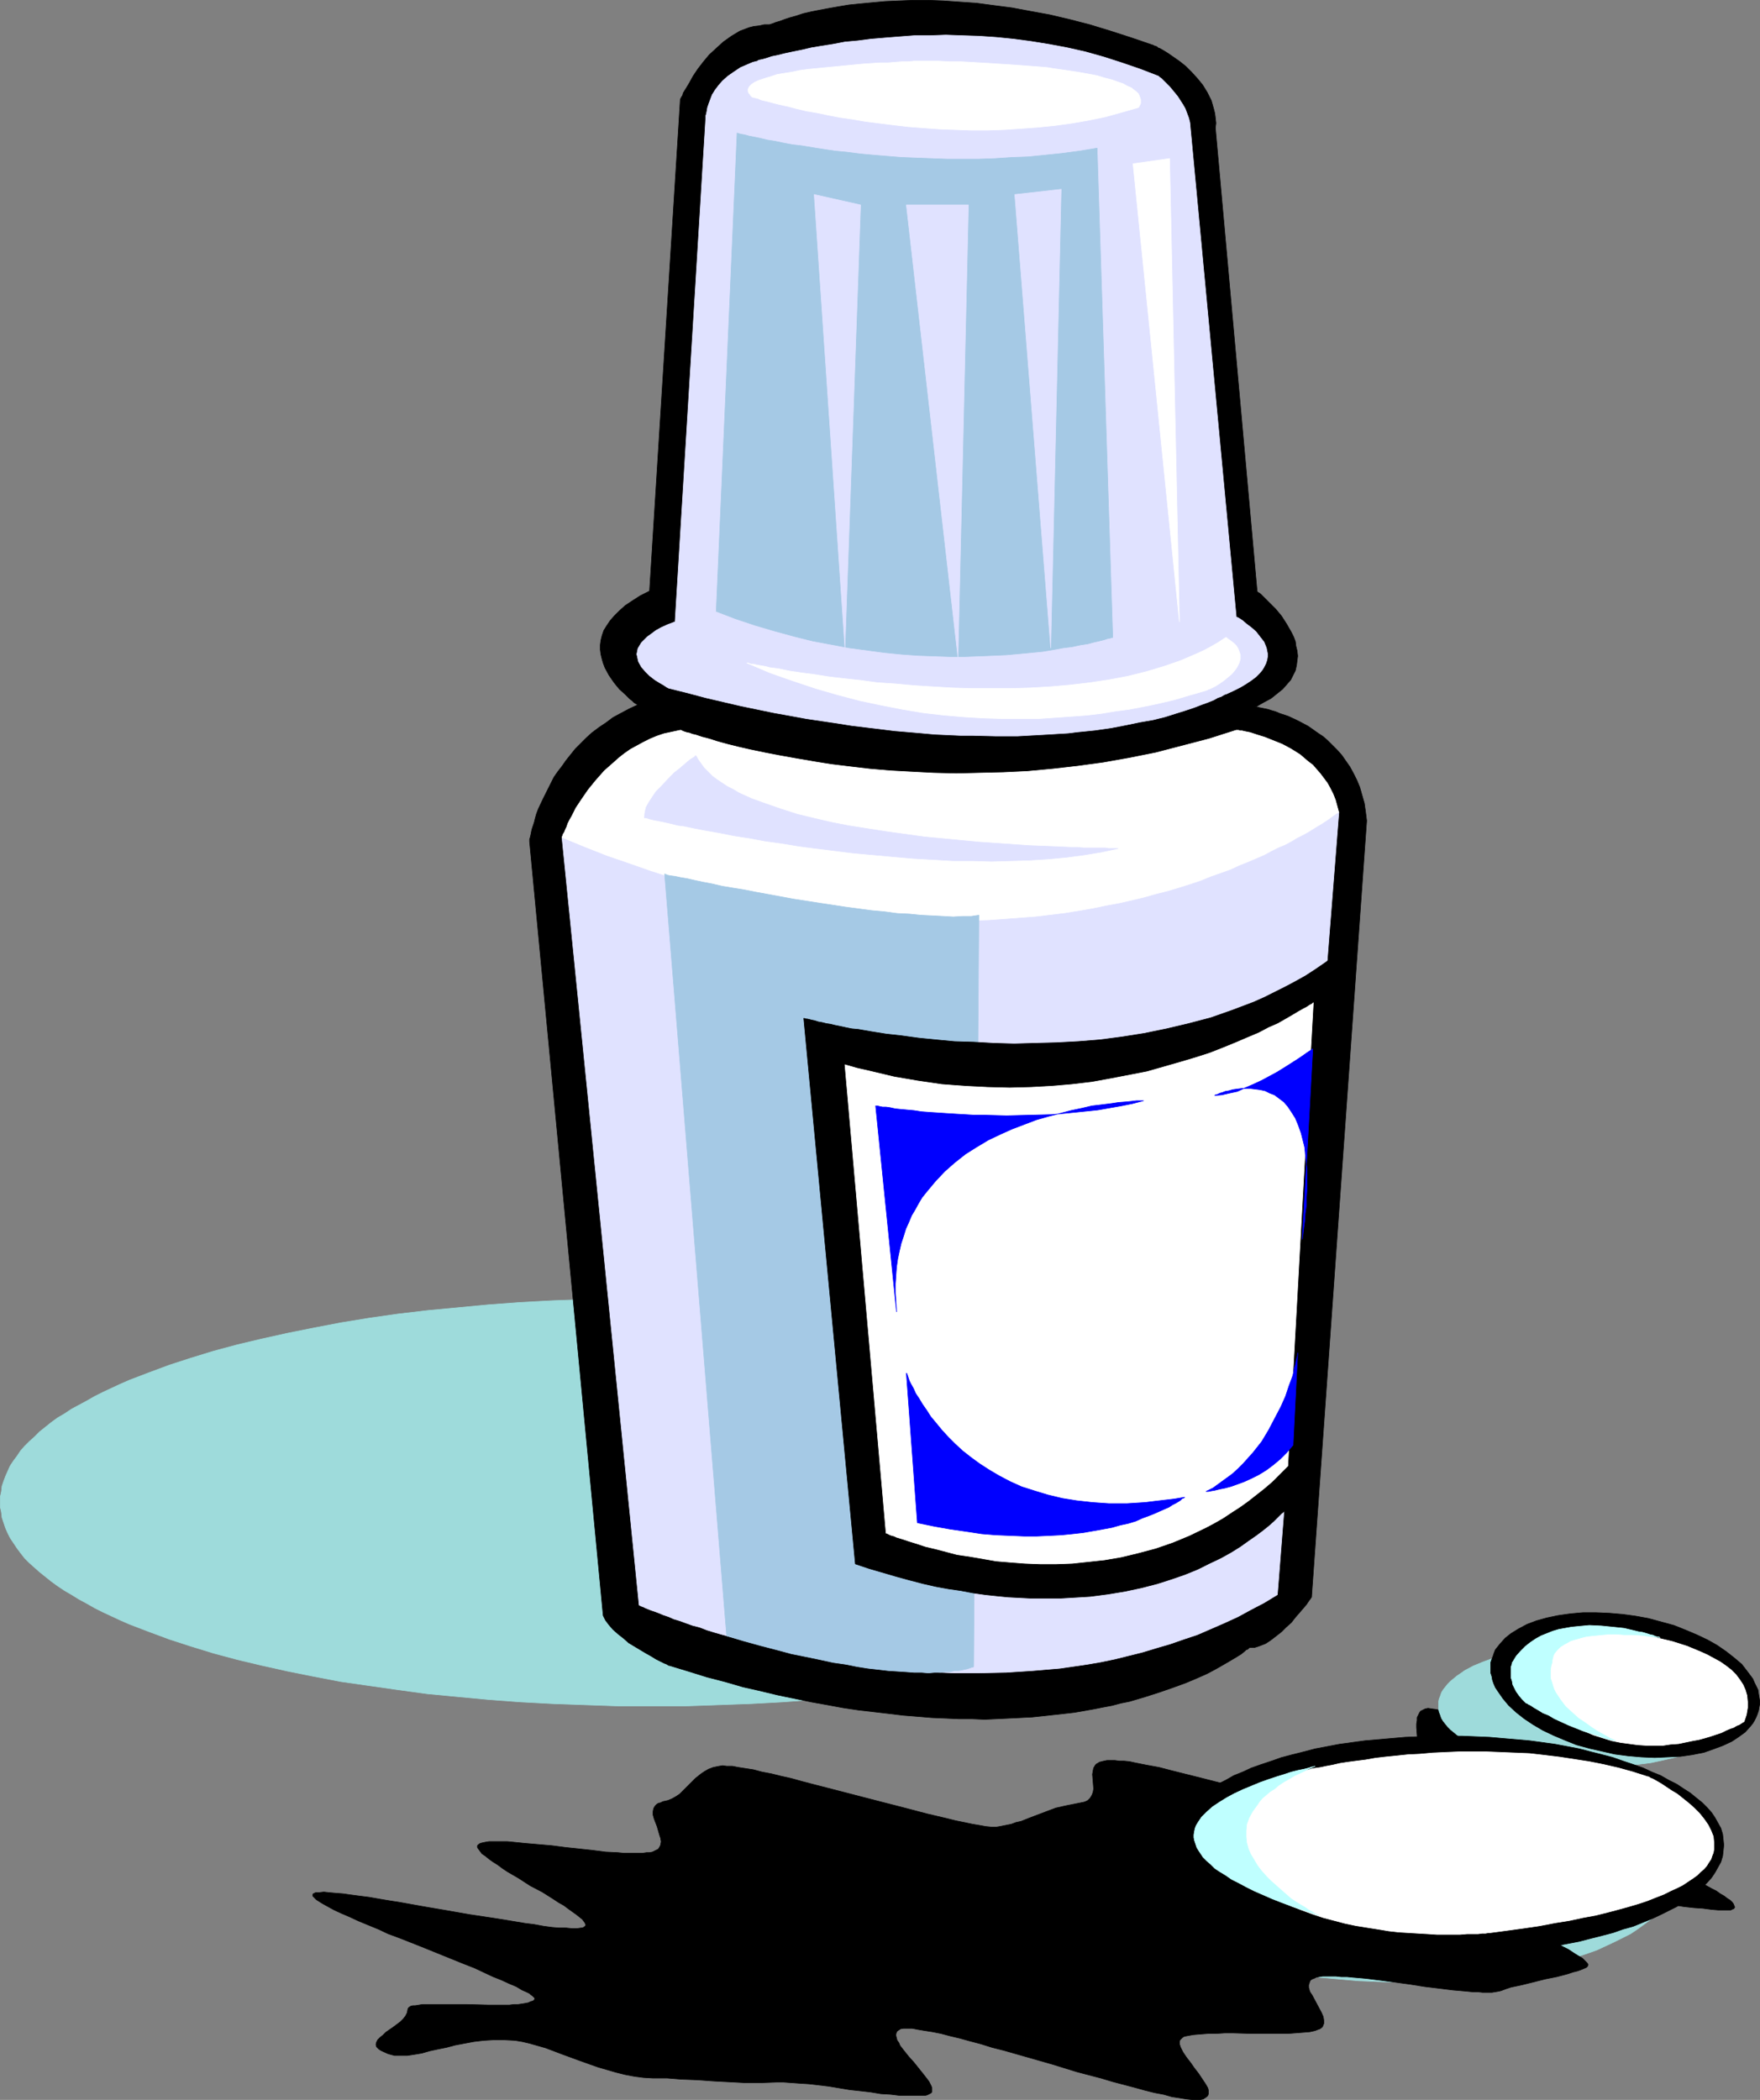
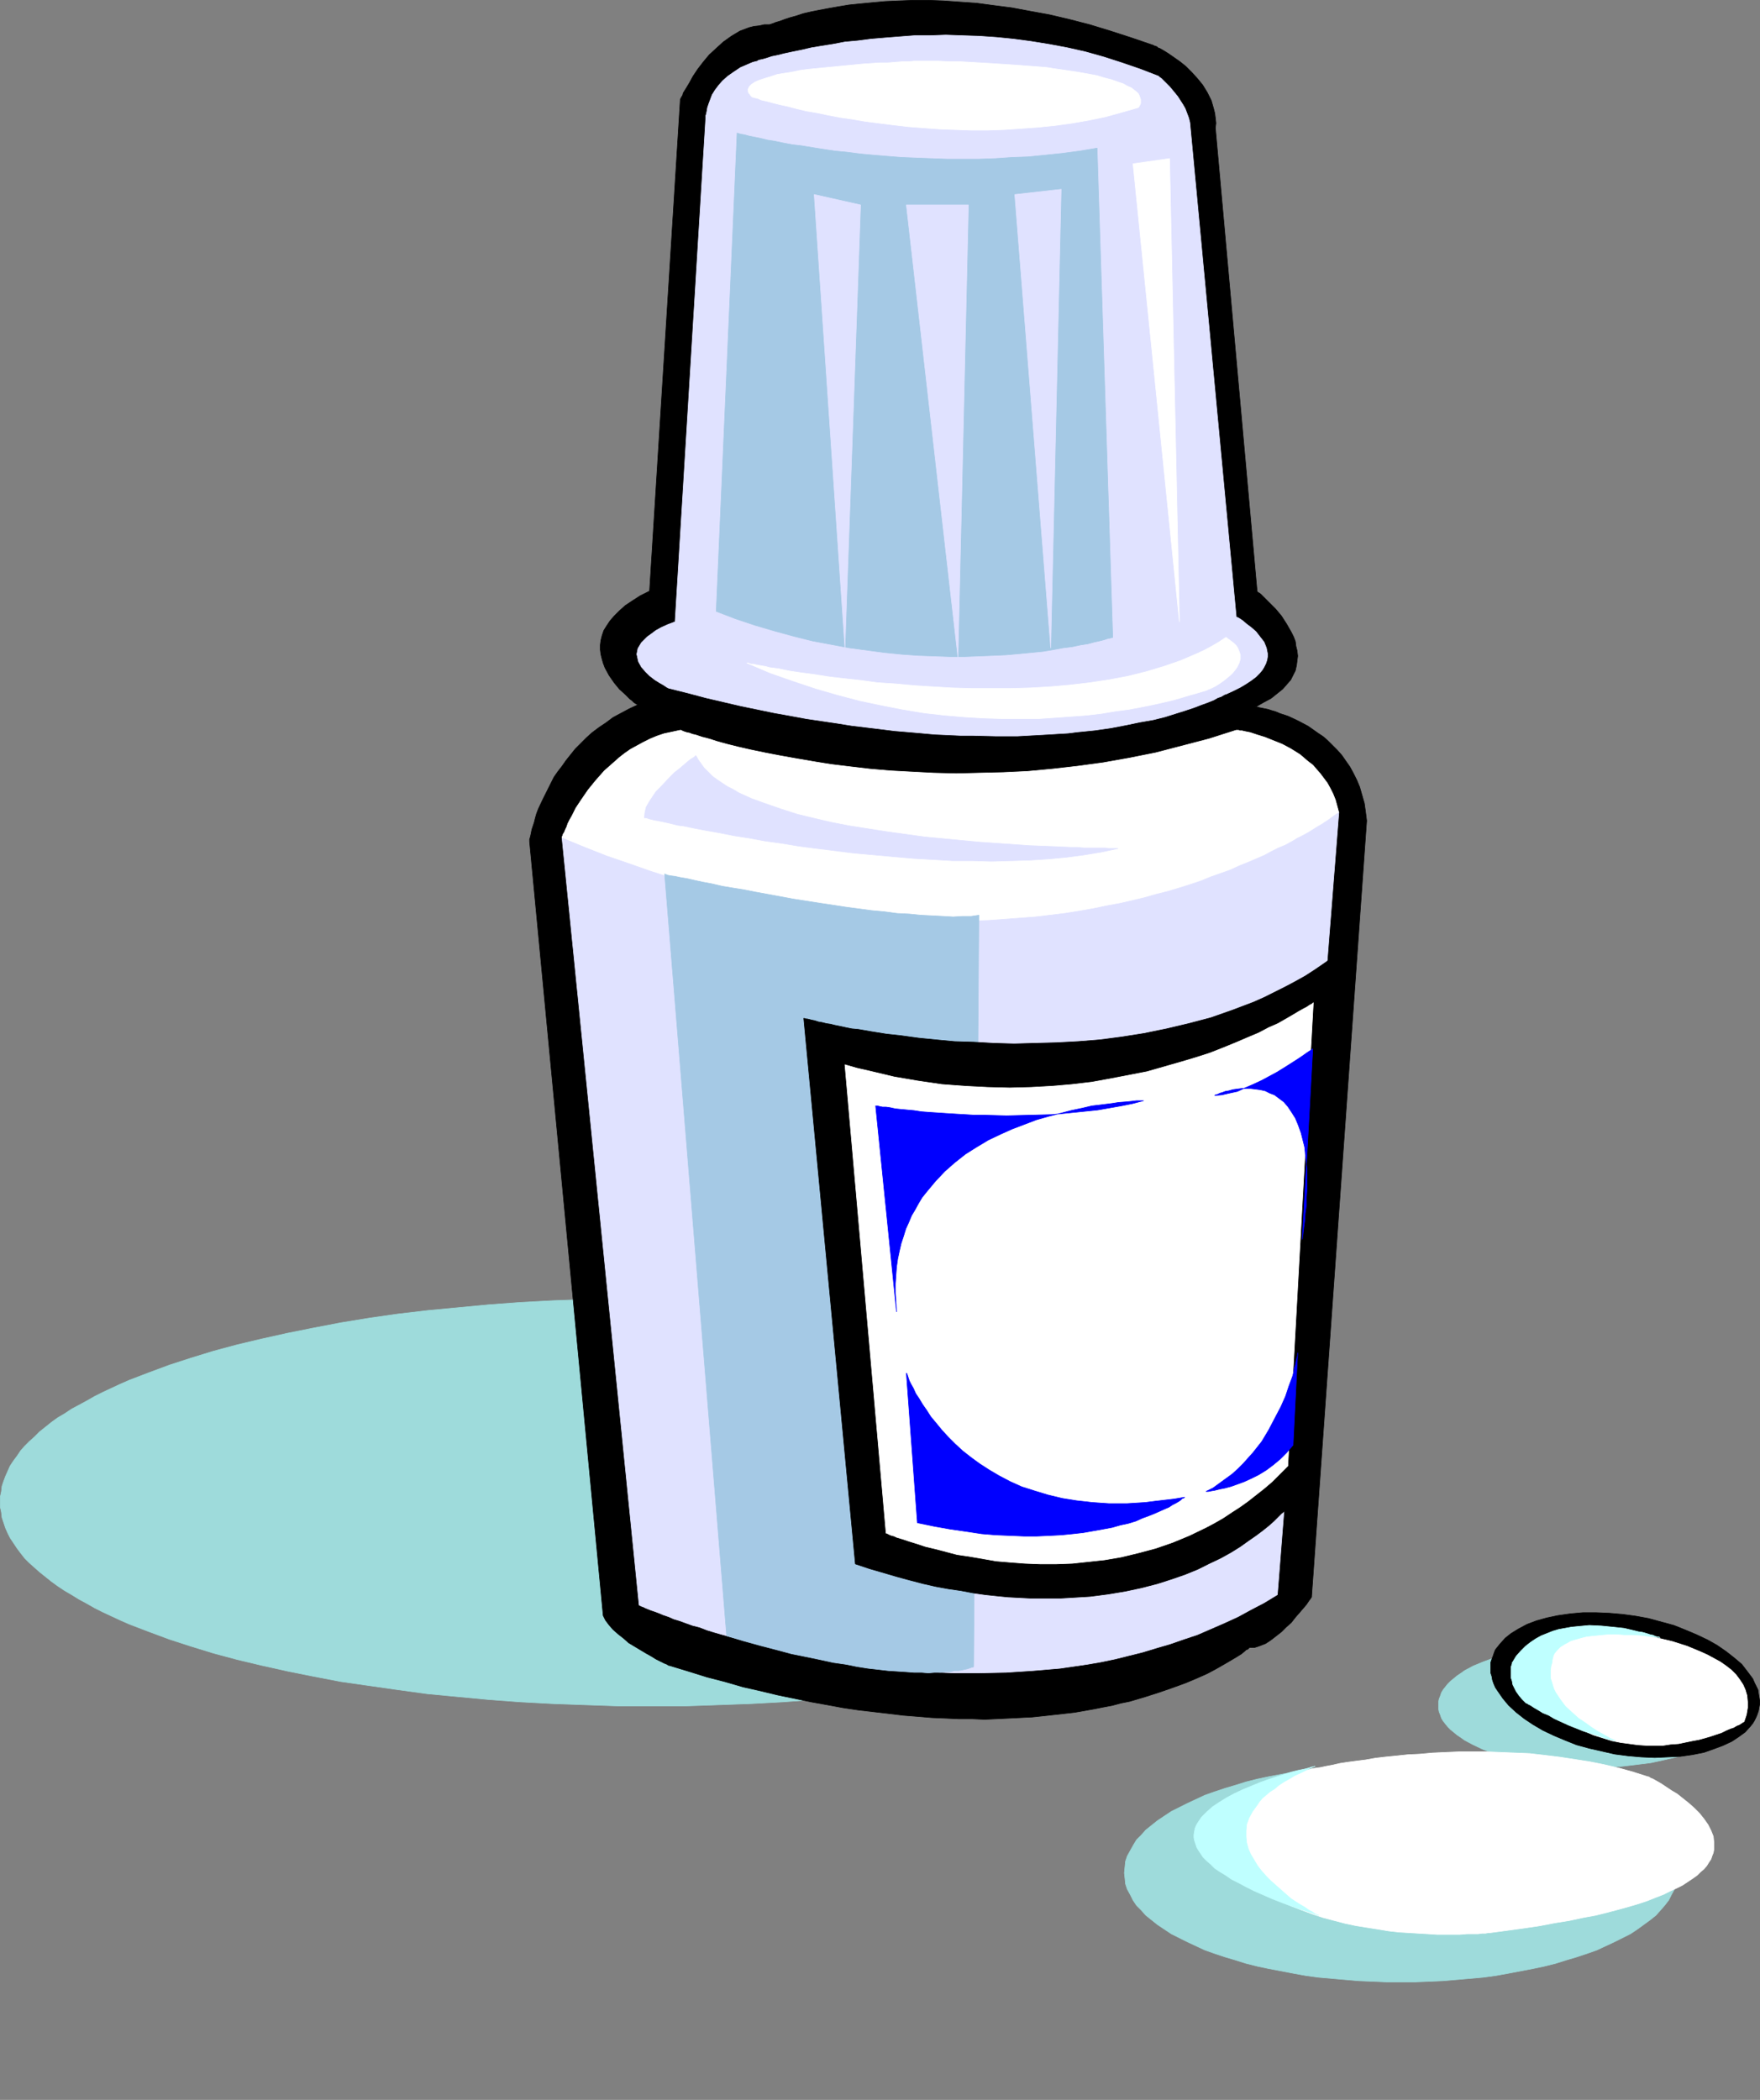
<svg xmlns="http://www.w3.org/2000/svg" xmlns:ns1="http://sodipodi.sourceforge.net/DTD/sodipodi-0.dtd" xmlns:ns2="http://www.inkscape.org/namespaces/inkscape" version="1.0" width="129.809mm" height="154.831mm" id="svg29" ns1:docname="White Out 1.wmf">
  <rect width="100%" height="100%" fill="#808080" stroke="none" />
  <ns1:namedview id="namedview29" pagecolor="#ffffff" bordercolor="#000000" borderopacity="0.25" ns2:showpageshadow="2" ns2:pageopacity="0.0" ns2:pagecheckerboard="0" ns2:deskcolor="#d1d1d1" ns2:document-units="mm" />
  <defs id="defs1">
    <pattern id="WMFhbasepattern" patternUnits="userSpaceOnUse" width="6" height="6" x="0" y="0" />
  </defs>
  <path style="fill:#9edbdb;fill-opacity:1;fill-rule:evenodd;stroke:#9edbdb;stroke-width:0.162px;stroke-linecap:round;stroke-linejoin:round;stroke-miterlimit:4;stroke-dasharray:none;stroke-opacity:1" d="m 390.506,552.31 h 4.04 l 3.878,-0.162 3.878,-0.162 3.717,-0.323 7.434,-0.646 3.555,-0.485 3.555,-0.646 3.394,-0.646 3.394,-0.646 3.07,-0.646 3.232,-0.808 3.07,-0.969 2.747,-0.808 2.909,-0.969 2.747,-0.969 2.424,-1.131 2.424,-1.131 2.262,-1.131 2.262,-1.131 1.939,-1.293 1.778,-1.293 1.778,-1.293 1.616,-1.293 1.293,-1.454 1.131,-1.293 1.131,-1.454 0.808,-1.616 0.808,-1.454 0.485,-1.454 0.162,-1.616 0.162,-1.454 -0.162,-1.616 -0.162,-1.616 -0.485,-1.454 -0.808,-1.454 -0.808,-1.454 -1.131,-1.616 -1.131,-1.293 -1.293,-1.454 -1.616,-1.293 -1.778,-1.293 -1.778,-1.293 -1.939,-1.293 -2.262,-1.131 -2.262,-1.131 -2.424,-1.131 -2.424,-1.131 -2.747,-0.969 -2.909,-0.969 -2.747,-0.808 -3.07,-0.969 -3.232,-0.808 -3.07,-0.646 -3.394,-0.646 -3.394,-0.646 -3.555,-0.646 -3.555,-0.485 -7.434,-0.646 -3.717,-0.323 -3.878,-0.162 -3.878,-0.162 h -4.04 -4.04 l -3.878,0.162 -3.878,0.162 -3.717,0.323 -7.434,0.646 -3.555,0.485 -3.555,0.646 -3.394,0.646 -3.394,0.646 -3.07,0.646 -3.232,0.808 -3.07,0.969 -2.747,0.808 -2.909,0.969 -2.747,0.969 -2.424,1.131 -2.424,1.131 -2.262,1.131 -2.262,1.131 -1.939,1.293 -1.939,1.293 -1.616,1.293 -1.616,1.293 -1.293,1.454 -1.293,1.293 -0.97,1.616 -0.808,1.454 -0.808,1.454 -0.485,1.454 -0.162,1.616 -0.162,1.616 0.162,1.454 0.162,1.616 0.485,1.454 0.808,1.454 0.808,1.616 0.97,1.454 1.293,1.293 1.293,1.454 1.616,1.293 1.616,1.293 1.939,1.293 1.939,1.293 2.262,1.131 2.262,1.131 2.424,1.131 2.424,1.131 2.747,0.969 2.909,0.969 2.747,0.808 3.07,0.969 3.232,0.808 3.07,0.646 3.394,0.646 3.394,0.646 3.555,0.646 3.555,0.485 7.434,0.646 3.717,0.323 3.878,0.162 3.878,0.162 z" id="path1" />
-   <path style="fill:#000000;fill-opacity:1;fill-rule:evenodd;stroke:#000000;stroke-width:0.162px;stroke-linecap:round;stroke-linejoin:round;stroke-miterlimit:4;stroke-dasharray:none;stroke-opacity:1" d="m 251.853,565.235 h 1.131 1.293 l 1.616,0.323 1.939,0.323 2.101,0.323 2.424,0.485 2.424,0.646 2.747,0.646 2.909,0.808 3.07,0.808 3.07,0.969 3.232,0.808 6.787,1.939 6.787,1.939 6.787,2.1 6.787,1.777 3.232,0.969 3.07,0.808 3.07,0.808 2.909,0.808 2.586,0.646 2.586,0.485 2.262,0.646 2.101,0.323 1.939,0.323 1.616,0.162 h 1.293 0.485 0.485 l 0.808,-0.162 0.485,-0.323 0.485,-0.323 0.323,-0.323 0.162,-0.485 v -0.485 -0.485 l -0.162,-0.646 -0.646,-1.131 -0.97,-1.454 -0.97,-1.454 -1.131,-1.454 -1.131,-1.616 -1.131,-1.454 -0.97,-1.454 -0.646,-1.293 -0.162,-0.485 -0.162,-0.485 v -0.646 l 0.162,-0.485 0.323,-0.323 0.323,-0.323 0.485,-0.323 0.808,-0.162 1.778,-0.323 1.939,-0.162 2.101,-0.162 h 2.262 l 2.424,-0.162 h 2.424 l 5.171,0.162 h 5.171 2.424 2.424 l 2.101,-0.162 2.101,-0.162 1.939,-0.162 1.454,-0.323 0.808,-0.323 0.485,-0.162 0.485,-0.323 0.323,-0.323 0.162,-0.485 0.162,-0.323 v -0.969 l -0.162,-0.969 -0.485,-1.131 -1.293,-2.423 -1.293,-2.423 -0.646,-0.969 -0.323,-1.131 v -0.808 l 0.323,-0.969 0.162,-0.323 0.485,-0.323 0.485,-0.162 0.646,-0.323 0.808,-0.162 0.97,-0.162 h 0.97 2.747 l 1.454,0.162 h 1.616 l 1.616,0.162 3.717,0.323 3.878,0.485 8.403,1.131 4.04,0.646 4.04,0.485 3.878,0.485 1.939,0.162 1.778,0.162 1.616,0.162 h 1.454 l 1.454,0.162 h 2.586 l 0.97,-0.162 0.97,-0.162 0.646,-0.162 1.293,-0.485 1.454,-0.485 3.07,-0.646 6.464,-1.616 3.232,-0.646 3.07,-0.808 1.454,-0.485 1.293,-0.323 1.293,-0.485 1.131,-0.485 0.162,-0.162 0.162,-0.162 0.162,-0.485 -0.323,-0.485 -0.485,-0.485 -0.808,-0.808 -1.131,-0.646 -1.293,-0.808 -1.454,-0.969 -1.616,-0.808 -1.778,-1.131 -1.939,-0.969 -2.101,-0.969 -4.363,-2.262 -4.525,-2.1 -4.686,-2.262 -4.363,-2.262 -2.101,-0.969 -2.101,-0.969 -1.778,-0.969 -1.778,-0.969 -1.616,-0.969 -1.293,-0.808 -1.131,-0.646 -0.97,-0.646 -0.485,-0.646 -0.485,-0.485 v -0.485 -0.162 l 0.323,-0.162 h 0.162 l 0.485,-0.162 h 0.485 l 0.646,-0.162 h 0.646 0.808 1.778 l 2.101,0.162 2.262,0.323 2.747,0.162 2.747,0.485 3.232,0.323 3.232,0.485 3.394,0.646 3.555,0.485 7.434,1.131 7.434,1.293 7.595,1.293 3.717,0.646 3.555,0.485 3.555,0.485 3.394,0.646 3.07,0.485 2.909,0.485 2.909,0.323 2.424,0.162 2.424,0.323 1.939,0.162 h 0.808 0.808 0.646 0.485 0.646 l 0.323,-0.162 0.323,-0.162 h 0.162 l 0.323,-0.485 -0.162,-0.323 -0.162,-0.485 -0.323,-0.485 -0.646,-0.646 -0.808,-0.485 -0.808,-0.646 -1.131,-0.646 -1.131,-0.808 -1.293,-0.646 -2.909,-1.616 -3.07,-1.454 -3.232,-1.616 -6.464,-3.07 -3.07,-1.454 -1.454,-0.808 -1.293,-0.646 -1.131,-0.646 -1.131,-0.646 -0.97,-0.646 -0.808,-0.485 -0.646,-0.485 -0.485,-0.485 -0.323,-0.323 -0.162,-0.485 v -0.485 l -0.323,-0.323 -0.323,-0.485 -0.646,-0.323 -0.808,-0.485 -0.808,-0.323 -0.97,-0.323 -1.131,-0.323 -1.293,-0.485 -1.293,-0.162 -2.909,-0.646 -3.07,-0.646 -3.232,-0.485 -6.949,-1.131 -3.232,-0.485 -3.07,-0.485 -2.909,-0.646 -1.293,-0.323 -1.131,-0.323 -1.131,-0.162 -0.97,-0.323 -0.808,-0.323 -0.808,-0.323 -0.646,-0.485 -0.646,-0.485 -0.485,-0.646 -0.323,-0.646 -0.323,-0.646 -0.162,-0.808 -0.323,-1.777 -0.162,-1.939 v -1.939 l 0.162,-4.201 -0.162,-1.939 -0.162,-2.1 -0.323,-1.777 -0.485,-0.969 -0.323,-0.808 -0.485,-0.646 -0.646,-0.808 -0.808,-0.646 -0.808,-0.485 -0.97,-0.485 -1.131,-0.485 -1.293,-0.323 -1.293,-0.162 -0.97,-0.162 -0.808,0.162 -0.646,0.323 -0.646,0.323 -0.323,0.485 -0.323,0.646 -0.323,0.646 v 0.808 l -0.162,0.969 v 0.969 l 0.162,2.1 0.162,2.262 0.323,2.423 0.323,2.262 v 2.423 2.1 l -0.162,1.131 -0.162,0.969 -0.323,0.808 -0.323,0.808 -0.485,0.646 -0.646,0.646 -0.646,0.323 -0.97,0.485 -1.131,0.162 h -1.131 -3.717 l -3.555,-0.162 -3.555,-0.162 -3.555,-0.162 -3.717,-0.162 h -3.555 -4.04 l -4.202,0.162 h -0.97 -0.97 l -1.293,-0.162 -1.293,-0.162 -1.293,-0.162 -1.454,-0.323 -3.394,-0.646 -3.394,-0.808 -3.717,-0.808 -7.595,-1.939 -7.757,-1.939 -3.717,-0.969 -3.555,-0.646 -3.232,-0.646 -1.454,-0.323 -1.616,-0.162 h -1.293 l -1.131,-0.162 h -1.293 -0.97 l -0.808,0.162 -0.646,0.162 -0.646,0.162 -0.485,0.323 -0.323,0.162 -0.323,0.323 -0.485,0.808 -0.162,0.808 -0.162,0.969 0.162,1.939 0.162,2.1 -0.162,0.969 -0.323,0.808 -0.485,0.808 -0.323,0.323 -0.323,0.323 -0.646,0.323 -0.485,0.162 -0.808,0.162 -0.808,0.162 -1.616,0.323 -1.616,0.323 -1.454,0.323 -1.454,0.323 -2.586,0.969 -4.686,1.777 -2.424,0.969 -1.454,0.323 -1.293,0.485 -1.616,0.323 -1.616,0.323 -0.97,0.162 h -1.293 l -1.616,-0.162 -1.778,-0.323 -1.939,-0.323 -2.262,-0.485 -2.424,-0.485 -2.586,-0.646 -2.747,-0.646 -2.747,-0.646 -3.07,-0.808 -3.07,-0.808 -6.302,-1.616 -13.09,-3.393 -6.302,-1.616 -3.07,-0.808 -2.909,-0.808 -2.909,-0.646 -2.586,-0.646 -2.586,-0.485 -2.424,-0.646 -2.101,-0.323 -2.101,-0.323 -1.616,-0.323 h -1.616 l -1.131,-0.162 -0.97,0.162 -1.616,0.323 -1.293,0.485 -1.131,0.646 -0.97,0.646 -0.808,0.646 -0.808,0.646 -1.454,1.454 -1.454,1.454 -1.454,1.454 -0.97,0.646 -1.131,0.646 -1.131,0.485 -1.454,0.323 -0.646,0.323 -0.646,0.162 -0.485,0.323 -0.323,0.323 -0.323,0.485 -0.162,0.323 -0.162,0.808 v 0.969 l 0.323,1.131 0.808,2.1 0.646,2.262 0.323,0.969 0.162,0.969 -0.162,0.969 -0.323,0.646 -0.323,0.485 -0.323,0.162 -0.646,0.323 -0.646,0.323 -0.808,0.162 h -0.808 l -1.131,0.162 h -3.878 -1.454 l -1.616,-0.162 -3.394,-0.162 -3.717,-0.485 -7.595,-0.808 -3.717,-0.485 -3.717,-0.323 -3.717,-0.323 -3.232,-0.323 -1.616,-0.162 h -1.454 -2.586 -1.131 l -0.97,0.162 -0.808,0.162 -0.646,0.162 -0.485,0.323 -0.323,0.323 v 0.485 l 0.323,0.485 0.485,0.646 0.485,0.646 0.97,0.646 0.97,0.808 1.131,0.808 1.293,0.808 1.293,0.969 1.454,0.969 3.07,1.777 3.232,2.1 3.394,1.777 3.07,1.939 1.454,0.969 1.454,0.808 1.293,0.969 1.131,0.808 1.131,0.808 0.808,0.646 0.808,0.646 0.485,0.646 0.323,0.485 0.162,0.485 -0.162,0.323 -0.485,0.323 -0.323,0.162 h -0.323 l -1.131,0.162 h -1.454 l -1.616,-0.162 h -1.939 l -1.939,-0.162 -2.424,-0.323 -2.586,-0.485 -2.586,-0.323 -2.909,-0.485 -2.909,-0.485 -3.07,-0.485 -6.464,-0.969 -6.464,-1.131 -6.626,-1.131 -6.302,-1.131 -3.07,-0.485 -2.909,-0.485 -2.747,-0.485 -2.586,-0.323 -2.424,-0.323 -2.262,-0.323 -2.101,-0.162 -1.778,-0.162 -1.454,-0.162 -1.293,0.162 h -0.97 l -0.323,0.162 -0.323,0.162 -0.162,0.162 v 0.162 0.162 0.162 l 0.323,0.323 0.323,0.323 0.323,0.323 0.485,0.323 1.293,0.808 1.454,0.808 1.778,0.969 2.101,0.969 2.262,0.969 2.424,1.131 2.747,1.131 2.747,1.131 2.747,1.293 3.07,1.131 6.141,2.423 5.979,2.423 5.979,2.423 2.909,1.131 2.747,1.293 2.424,1.131 2.424,0.969 2.101,0.969 1.939,0.808 1.616,0.969 1.454,0.646 0.646,0.323 0.323,0.323 0.485,0.323 0.323,0.323 0.162,0.162 0.162,0.162 v 0.323 l -0.162,0.162 -0.323,0.323 -0.646,0.162 -0.646,0.323 -0.808,0.162 -0.97,0.162 -1.131,0.162 h -1.131 l -1.293,0.162 h -2.747 -2.909 l -6.302,-0.162 h -3.07 -2.909 -4.04 -1.131 -1.131 l -0.97,0.162 -0.97,0.162 h -0.646 l -0.646,0.162 -0.485,0.323 -0.162,0.162 -0.162,0.323 -0.162,0.969 -0.485,0.969 -0.646,0.808 -0.808,0.808 -1.939,1.454 -2.101,1.454 -0.808,0.808 -0.808,0.646 -0.646,0.646 -0.323,0.646 -0.162,0.646 0.162,0.646 0.646,0.646 0.485,0.323 0.646,0.323 1.454,0.646 1.778,0.485 h 1.778 1.778 l 2.101,-0.323 1.939,-0.323 2.262,-0.646 2.262,-0.485 2.424,-0.485 2.424,-0.646 2.586,-0.485 2.586,-0.485 2.747,-0.323 2.747,-0.162 h 2.909 l 3.07,0.162 1.939,0.323 2.101,0.485 2.262,0.646 2.262,0.646 4.686,1.777 4.848,1.777 5.01,1.777 5.01,1.454 2.586,0.646 2.586,0.485 2.424,0.323 2.586,0.162 h 4.04 l 4.04,0.323 4.363,0.162 4.363,0.323 9.05,0.485 h 4.363 l 4.363,-0.162 h 1.939 l 2.262,0.162 2.262,0.162 2.586,0.162 2.747,0.323 2.747,0.323 2.909,0.485 2.909,0.485 5.818,0.646 2.909,0.485 2.747,0.162 2.586,0.323 h 2.586 2.262 2.101 l 0.646,-0.162 0.646,-0.323 0.323,-0.162 0.323,-0.323 v -0.485 -0.646 l -0.162,-0.485 -0.323,-0.646 -0.323,-0.646 -0.485,-0.646 -1.131,-1.454 -1.293,-1.616 -1.293,-1.616 -1.454,-1.616 -1.293,-1.616 -1.131,-1.454 -0.323,-0.808 -0.485,-0.646 -0.162,-0.646 -0.162,-0.646 v -0.485 l 0.162,-0.485 0.162,-0.323 0.485,-0.323 0.485,-0.323 z" id="path2" />
  <path style="fill:#9edbdb;fill-opacity:1;fill-rule:evenodd;stroke:#9edbdb;stroke-width:0.162px;stroke-linecap:round;stroke-linejoin:round;stroke-miterlimit:4;stroke-dasharray:none;stroke-opacity:1" d="m 181.719,475.405 h 9.373 l 9.211,-0.323 9.05,-0.323 8.888,-0.485 8.888,-0.646 8.565,-0.808 8.403,-0.808 8.242,-1.131 8.08,-1.131 7.918,-1.131 7.595,-1.454 7.272,-1.454 7.11,-1.616 6.949,-1.616 6.626,-1.777 6.302,-1.939 5.979,-1.939 5.656,-2.1 5.494,-2.1 2.424,-1.131 2.586,-1.131 2.424,-1.131 2.262,-1.131 2.262,-1.293 2.101,-1.131 2.101,-1.293 1.939,-1.131 1.939,-1.293 1.778,-1.293 1.616,-1.293 1.616,-1.293 1.454,-1.293 1.454,-1.293 1.131,-1.293 1.293,-1.454 0.97,-1.293 0.97,-1.454 0.97,-1.454 0.646,-1.293 0.646,-1.454 0.485,-1.454 0.485,-1.454 0.162,-1.454 0.323,-1.454 v -1.454 -1.454 l -0.323,-1.454 -0.162,-1.454 -0.485,-1.454 -0.485,-1.293 -0.646,-1.454 -0.646,-1.454 -0.97,-1.454 -0.97,-1.293 -0.97,-1.454 -1.293,-1.293 -1.131,-1.293 -1.454,-1.293 -1.454,-1.454 -1.616,-1.293 -1.616,-1.293 -1.778,-1.293 -1.939,-1.131 -1.939,-1.293 -2.101,-1.131 -2.101,-1.131 -2.262,-1.293 -2.262,-1.131 -2.424,-1.131 -2.586,-1.131 -2.424,-1.131 -5.494,-2.1 -5.656,-2.1 -5.979,-1.939 -6.302,-1.939 -6.626,-1.777 -6.949,-1.616 -7.11,-1.616 -7.272,-1.454 -7.595,-1.454 -7.918,-1.293 -8.08,-1.131 -8.242,-0.969 -8.403,-0.808 -8.565,-0.808 -8.888,-0.646 -8.888,-0.485 -9.05,-0.323 -9.211,-0.323 h -9.373 -9.373 l -9.211,0.323 -9.05,0.323 -9.05,0.485 -8.726,0.646 -8.565,0.808 -8.565,0.808 -8.242,0.969 -7.918,1.131 -7.918,1.293 -7.595,1.454 -7.272,1.454 -7.272,1.616 -6.787,1.616 -6.626,1.777 -6.302,1.939 -5.979,1.939 -5.656,2.1 -5.494,2.1 -2.586,1.131 -2.424,1.131 -2.424,1.131 -2.262,1.131 -2.262,1.293 -2.101,1.131 -2.101,1.131 -1.939,1.293 -1.939,1.131 -1.778,1.293 -1.616,1.293 -1.616,1.293 -1.454,1.454 -1.454,1.293 -1.293,1.293 -1.131,1.293 -0.97,1.454 -0.97,1.293 -0.97,1.454 -0.646,1.454 -0.646,1.454 -0.485,1.293 -0.485,1.454 -0.162,1.454 -0.323,1.454 v 1.454 1.454 l 0.323,1.454 0.162,1.454 0.485,1.454 0.485,1.454 0.646,1.454 0.646,1.293 0.97,1.454 0.97,1.454 0.97,1.293 1.131,1.454 1.293,1.293 1.454,1.293 1.454,1.293 1.616,1.293 1.616,1.293 1.778,1.293 1.939,1.293 1.939,1.131 2.101,1.293 2.101,1.131 2.262,1.293 2.262,1.131 2.424,1.131 2.424,1.131 2.586,1.131 5.494,2.1 5.656,2.1 5.979,1.939 6.302,1.939 6.626,1.777 6.787,1.616 7.272,1.616 7.272,1.454 7.595,1.454 7.918,1.131 7.918,1.131 8.242,1.131 8.565,0.808 8.565,0.808 8.726,0.646 9.05,0.485 9.05,0.323 9.211,0.323 z" id="path3" />
  <path style="fill:#000000;fill-opacity:1;fill-rule:evenodd;stroke:#000000;stroke-width:0.162px;stroke-linecap:round;stroke-linejoin:round;stroke-miterlimit:4;stroke-dasharray:none;stroke-opacity:1" d="m 189.637,27.87 v 0 -0.162 l 0.162,-0.323 0.162,-0.323 0.323,-0.485 0.162,-0.646 0.808,-1.293 0.97,-1.616 0.97,-1.777 1.293,-1.939 1.616,-2.1 1.616,-1.939 1.939,-1.777 1.939,-1.777 2.262,-1.616 2.424,-1.454 2.586,-0.969 1.293,-0.323 1.454,-0.162 1.454,-0.323 h 1.454 v 0 l 0.485,-0.162 0.485,-0.162 0.808,-0.323 1.131,-0.323 1.293,-0.485 1.454,-0.485 1.778,-0.485 1.939,-0.646 2.101,-0.485 2.424,-0.485 2.586,-0.485 2.747,-0.485 2.909,-0.485 3.232,-0.323 3.394,-0.323 3.555,-0.323 3.717,-0.162 4.04,-0.162 h 4.202 l 4.202,0.162 4.525,0.323 4.686,0.323 4.848,0.646 5.01,0.646 5.171,0.969 5.333,0.969 5.494,1.293 5.656,1.454 5.818,1.777 5.979,1.939 6.141,2.1 v 0 l 0.162,0.162 h 0.162 l 0.485,0.162 0.323,0.323 0.485,0.162 1.131,0.646 1.293,0.808 1.616,1.131 1.616,1.131 1.616,1.293 1.616,1.616 1.616,1.777 1.454,1.777 1.293,2.1 1.131,2.262 0.323,1.131 0.323,1.131 0.323,1.293 0.162,1.293 0.162,1.454 -0.162,1.293 11.635,129.09 v 0 l 0.162,0.323 0.323,0.162 0.485,0.323 0.485,0.485 0.646,0.646 0.646,0.646 0.808,0.808 1.616,1.616 1.616,1.939 1.454,2.262 1.293,2.262 0.646,1.293 0.485,1.293 0.162,1.293 0.323,1.293 0.162,1.454 -0.162,1.293 -0.162,1.293 -0.323,1.454 -0.646,1.293 -0.646,1.293 -1.131,1.293 -1.131,1.293 -1.616,1.293 -1.616,1.293 -2.101,1.131 -2.262,1.293 v 0 h 0.323 0.323 l 0.485,0.162 0.808,0.162 0.808,0.162 0.808,0.162 0.97,0.323 1.131,0.323 1.131,0.485 2.424,0.808 2.747,1.293 2.747,1.454 2.747,1.939 1.454,0.969 1.293,1.131 1.293,1.293 1.293,1.293 1.293,1.454 1.131,1.616 1.131,1.616 0.97,1.777 0.97,1.939 0.808,1.939 0.646,2.262 0.646,2.262 0.323,2.262 0.323,2.585 -15.352,216.174 v 0 0.162 l -0.323,0.485 -0.485,0.646 -0.646,0.969 -0.97,1.131 -0.97,1.131 -1.131,1.293 -1.131,1.454 -1.454,1.293 -1.293,1.293 -1.454,1.131 -1.454,1.131 -1.454,0.969 -1.616,0.646 -1.454,0.485 h -1.454 v 0 l -0.162,0.162 -0.162,0.162 -0.162,0.162 -0.485,0.162 -0.323,0.323 -0.97,0.808 -1.293,0.808 -1.616,0.969 -1.939,1.131 -2.262,1.293 -2.424,1.293 -2.909,1.293 -3.07,1.293 -3.555,1.293 -3.717,1.293 -4.04,1.293 -4.363,1.293 -2.424,0.485 -2.424,0.646 -2.586,0.485 -2.424,0.485 -2.747,0.485 -2.747,0.485 -2.909,0.323 -2.909,0.323 -2.909,0.323 -3.07,0.323 -3.232,0.162 -3.232,0.162 -3.394,0.162 -3.394,0.162 -3.555,-0.162 h -3.717 l -3.555,-0.162 -3.878,-0.162 -3.878,-0.323 -4.04,-0.323 -4.04,-0.485 -4.202,-0.485 -4.202,-0.485 -4.363,-0.646 -4.363,-0.808 -4.525,-0.808 -4.686,-0.969 -4.686,-0.969 -4.686,-1.131 -5.01,-1.131 -5.01,-1.454 -5.01,-1.293 -5.171,-1.616 -5.333,-1.616 v 0 h -0.162 l -0.485,-0.323 -0.808,-0.323 -0.97,-0.485 -1.293,-0.646 -1.293,-0.808 -1.454,-0.808 -1.616,-0.969 -3.232,-1.939 -1.454,-1.293 -1.454,-1.131 -1.454,-1.293 -1.131,-1.293 -0.97,-1.293 -0.646,-1.293 -20.523,-215.689 v 0 -0.323 -0.323 l 0.162,-0.485 0.162,-0.646 0.162,-0.808 0.162,-0.808 0.323,-0.969 0.323,-0.969 0.323,-1.293 0.323,-1.131 0.485,-1.293 1.293,-2.747 1.454,-2.908 1.616,-3.231 1.131,-1.616 1.131,-1.454 1.131,-1.616 1.293,-1.616 1.293,-1.616 1.454,-1.454 1.616,-1.616 1.616,-1.454 1.939,-1.454 1.939,-1.293 1.939,-1.454 2.101,-1.131 2.424,-1.293 2.424,-1.131 h -0.162 l -0.162,-0.162 -0.323,-0.162 -0.485,-0.323 -0.485,-0.485 -0.646,-0.485 -0.646,-0.646 -0.646,-0.646 -1.616,-1.454 -1.454,-1.777 -1.454,-2.1 -1.131,-2.1 -0.485,-1.293 -0.323,-1.131 -0.323,-1.293 -0.162,-1.293 v -1.293 l 0.162,-1.293 0.323,-1.293 0.485,-1.454 0.808,-1.293 0.97,-1.454 1.131,-1.293 1.454,-1.454 1.616,-1.454 1.939,-1.293 2.262,-1.454 2.586,-1.293 z" id="path4" />
  <path style="fill:#e0e2ff;fill-opacity:1;fill-rule:evenodd;stroke:#e0e2ff;stroke-width:0.162px;stroke-linecap:round;stroke-linejoin:round;stroke-miterlimit:4;stroke-dasharray:none;stroke-opacity:1" d="m 188.183,173.278 8.565,-140.561 v -0.485 l 0.162,-0.485 0.162,-0.808 0.162,-0.969 0.323,-0.969 0.485,-1.293 0.485,-1.293 0.808,-1.293 0.97,-1.293 1.131,-1.293 1.454,-1.293 1.616,-1.131 1.939,-1.293 2.262,-0.969 1.131,-0.485 1.293,-0.323 h 0.162 v -0.162 l 0.485,-0.162 0.808,-0.162 1.131,-0.323 1.454,-0.485 1.616,-0.323 1.939,-0.485 2.262,-0.485 2.424,-0.485 2.747,-0.646 2.909,-0.485 3.07,-0.485 3.394,-0.646 3.555,-0.323 3.717,-0.485 3.878,-0.323 4.04,-0.323 4.202,-0.323 h 4.363 l 4.363,-0.162 4.525,0.162 4.848,0.162 4.686,0.323 4.848,0.485 4.848,0.646 5.01,0.808 5.171,0.969 5.01,1.131 5.171,1.454 5.01,1.616 5.171,1.777 5.01,1.939 0.162,0.162 0.162,0.162 0.485,0.323 0.485,0.485 0.485,0.485 0.646,0.646 0.646,0.646 0.808,0.969 1.454,1.777 1.454,2.262 0.646,1.131 0.485,1.293 0.485,1.293 0.323,1.293 12.928,137.653 v 0.162 h 0.162 l 0.323,0.162 0.323,0.162 0.97,0.646 1.131,0.969 1.293,0.969 1.293,1.131 1.131,1.454 1.131,1.454 0.323,0.808 0.323,0.808 0.162,0.808 0.162,0.808 v 0.808 l -0.162,0.969 -0.323,0.969 -0.485,0.969 -0.485,0.808 -0.808,0.969 -0.97,0.969 -1.293,0.969 -1.454,0.969 -1.616,0.969 -1.939,0.969 -2.101,0.969 h -0.162 l -0.323,0.162 -0.808,0.485 -0.97,0.323 -1.131,0.646 -1.616,0.646 -1.778,0.646 -2.101,0.808 -2.424,0.808 -2.586,0.808 -3.07,0.969 -3.232,0.808 -3.717,0.646 -3.878,0.808 -4.202,0.808 -4.525,0.646 -4.848,0.485 -2.586,0.323 -2.747,0.162 -2.586,0.162 -2.909,0.162 -2.909,0.162 -2.909,0.162 h -3.07 -3.07 l -6.464,-0.162 h -3.394 l -3.555,-0.162 -3.555,-0.162 -3.555,-0.323 -3.717,-0.323 -3.878,-0.323 -3.878,-0.485 -4.04,-0.485 -4.04,-0.485 -4.04,-0.646 -4.363,-0.646 -4.363,-0.646 -4.363,-0.808 -4.525,-0.808 -4.686,-0.969 -4.686,-0.969 -4.848,-1.131 -4.848,-1.131 -4.848,-1.293 -5.171,-1.293 v 0 h -0.162 l -0.323,-0.162 -0.323,-0.162 -0.97,-0.646 -1.131,-0.646 -1.293,-0.808 -1.454,-1.131 -1.131,-1.131 -1.131,-1.293 -0.808,-1.454 -0.162,-0.646 -0.162,-0.808 -0.162,-0.646 0.162,-0.808 0.162,-0.808 0.485,-0.808 0.485,-0.808 0.808,-0.808 0.808,-0.808 1.131,-0.808 1.293,-0.969 1.454,-0.808 1.778,-0.808 z" id="path5" />
  <path style="fill:#ffffff;fill-opacity:1;fill-rule:evenodd;stroke:#ffffff;stroke-width:0.162px;stroke-linecap:round;stroke-linejoin:round;stroke-miterlimit:4;stroke-dasharray:none;stroke-opacity:1" d="m 209.676,27.062 v 0 h 0.162 l 0.485,0.162 0.808,0.162 1.131,0.485 1.454,0.323 1.778,0.485 1.939,0.485 2.262,0.485 2.424,0.646 2.747,0.646 2.909,0.485 3.07,0.646 3.394,0.646 3.394,0.485 3.717,0.646 3.878,0.485 3.878,0.485 4.202,0.485 4.202,0.323 4.363,0.323 4.363,0.162 4.525,0.162 h 4.525 l 4.686,-0.162 4.686,-0.323 4.525,-0.323 4.848,-0.485 4.686,-0.646 4.686,-0.808 4.686,-0.969 4.686,-1.293 4.525,-1.293 0.162,-0.162 0.162,-0.323 0.323,-0.646 V 28.032 27.708 l -0.162,-0.485 -0.162,-0.485 -0.323,-0.646 -0.485,-0.485 -0.646,-0.485 -0.808,-0.646 -1.131,-0.485 -1.131,-0.646 -1.454,-0.485 -1.778,-0.646 -1.939,-0.485 -2.101,-0.646 -2.586,-0.485 -2.747,-0.485 -3.232,-0.485 -3.394,-0.485 -1.939,-0.323 -1.939,-0.162 -2.101,-0.162 -2.101,-0.162 -2.262,-0.162 -2.262,-0.162 -2.586,-0.162 -2.424,-0.162 -2.747,-0.162 -2.747,-0.162 -2.909,-0.162 h -3.07 l -3.07,-0.162 h -3.232 -0.646 -0.808 -1.131 -1.131 l -1.616,0.162 h -1.778 l -1.939,0.162 -2.101,0.162 h -2.262 l -2.262,0.162 -2.424,0.162 -5.01,0.485 -5.01,0.485 -5.01,0.485 -2.424,0.323 -2.262,0.485 -2.101,0.323 -1.939,0.323 -1.939,0.646 -1.616,0.485 -1.454,0.485 -1.131,0.485 -0.97,0.646 -0.646,0.646 -0.323,0.646 v 0.646 l 0.162,0.485 0.323,0.323 0.162,0.323 z" id="path6" />
  <path style="fill:#ffffff;fill-opacity:1;fill-rule:evenodd;stroke:#ffffff;stroke-width:0.162px;stroke-linecap:round;stroke-linejoin:round;stroke-miterlimit:4;stroke-dasharray:none;stroke-opacity:1" d="m 208.221,184.749 h 0.162 0.162 l 0.323,0.162 0.485,0.162 h 0.646 l 0.646,0.162 0.808,0.162 0.97,0.162 0.97,0.162 1.131,0.323 1.293,0.162 1.293,0.162 1.454,0.323 1.616,0.323 3.232,0.485 3.717,0.485 4.04,0.646 4.202,0.485 4.525,0.485 4.686,0.646 5.01,0.323 5.171,0.485 5.171,0.323 5.333,0.323 5.494,0.162 h 5.494 5.656 l 5.494,-0.162 5.494,-0.323 5.494,-0.485 5.494,-0.646 5.333,-0.808 5.171,-0.969 5.171,-1.293 4.848,-1.454 4.686,-1.616 4.525,-1.939 2.101,-0.969 2.101,-1.131 1.939,-1.131 1.939,-1.293 h 0.162 l 0.323,0.323 0.485,0.323 0.646,0.485 0.646,0.485 0.646,0.646 0.485,0.808 0.323,0.808 0.323,0.969 v 1.131 l -0.323,1.131 -0.323,0.646 -0.323,0.646 -0.485,0.646 -0.646,0.808 -0.646,0.646 -0.808,0.646 -0.97,0.808 -1.131,0.808 -1.293,0.808 -1.293,0.646 h -0.162 l -0.162,0.162 h -0.162 l -0.323,0.162 -0.323,0.162 -0.485,0.162 -1.131,0.323 -1.616,0.485 -1.778,0.485 -2.101,0.646 -2.262,0.646 -2.747,0.646 -2.909,0.646 -3.232,0.646 -3.394,0.646 -3.717,0.485 -3.878,0.646 -4.04,0.485 -4.363,0.323 -4.525,0.323 -4.686,0.323 h -5.01 -5.01 l -5.333,-0.162 -5.333,-0.323 -5.656,-0.485 -5.656,-0.646 -5.818,-0.969 -5.818,-1.131 -6.141,-1.293 -6.141,-1.616 -6.141,-1.777 -6.302,-2.1 -6.464,-2.262 z" id="path7" />
  <path style="fill:#a5c9e5;fill-opacity:1;fill-rule:evenodd;stroke:#a5c9e5;stroke-width:0.162px;stroke-linecap:round;stroke-linejoin:round;stroke-miterlimit:4;stroke-dasharray:none;stroke-opacity:1" d="m 205.474,37.079 v 0 l 0.485,0.162 0.646,0.162 0.97,0.162 1.131,0.323 1.616,0.323 1.616,0.323 1.939,0.485 2.101,0.323 2.262,0.485 2.586,0.485 2.747,0.323 2.909,0.485 3.07,0.485 3.232,0.485 3.394,0.323 3.717,0.485 3.555,0.323 3.878,0.323 4.04,0.323 4.04,0.162 4.202,0.162 4.363,0.162 h 4.363 4.525 l 4.525,-0.162 4.686,-0.323 4.525,-0.162 4.848,-0.485 4.686,-0.485 4.848,-0.646 4.848,-0.808 4.363,136.361 h -0.162 l -0.485,0.162 -0.808,0.162 -0.97,0.323 -1.293,0.323 -1.454,0.323 -1.778,0.485 -2.101,0.323 -2.262,0.485 -2.586,0.323 -2.586,0.485 -2.909,0.485 -3.232,0.323 -3.394,0.323 -3.555,0.323 -3.555,0.162 -4.04,0.162 -4.04,0.162 h -4.202 l -4.363,-0.162 -4.525,-0.162 -4.525,-0.323 -4.848,-0.485 -4.848,-0.646 -4.848,-0.646 -5.171,-0.969 -5.171,-0.969 -5.171,-1.293 -5.333,-1.454 -5.494,-1.616 -5.333,-1.777 -5.494,-2.1 z" id="path8" />
  <path style="fill:#e0e2ff;fill-opacity:1;fill-rule:evenodd;stroke:#e0e2ff;stroke-width:0.162px;stroke-linecap:round;stroke-linejoin:round;stroke-miterlimit:4;stroke-dasharray:none;stroke-opacity:1" d="M 282.88,54.205 292.9,180.549 295.808,52.751 Z" id="path9" />
  <path style="fill:#e0e2ff;fill-opacity:1;fill-rule:evenodd;stroke:#e0e2ff;stroke-width:0.162px;stroke-linecap:round;stroke-linejoin:round;stroke-miterlimit:4;stroke-dasharray:none;stroke-opacity:1" d="M 269.952,57.113 267.044,183.295 252.661,57.113 Z" id="path10" />
  <path style="fill:#ffffff;fill-opacity:1;fill-rule:evenodd;stroke:#ffffff;stroke-width:0.162px;stroke-linecap:round;stroke-linejoin:round;stroke-miterlimit:4;stroke-dasharray:none;stroke-opacity:1" d="M 315.847,45.642 328.775,173.278 326.028,44.188 Z" id="path11" />
  <path style="fill:#e0e2ff;fill-opacity:1;fill-rule:evenodd;stroke:#e0e2ff;stroke-width:0.162px;stroke-linecap:round;stroke-linejoin:round;stroke-miterlimit:4;stroke-dasharray:none;stroke-opacity:1" d="m 226.967,54.205 8.565,126.344 4.363,-123.436 z" id="path12" />
  <path style="fill:#ffffff;fill-opacity:1;fill-rule:evenodd;stroke:#ffffff;stroke-width:0.162px;stroke-linecap:round;stroke-linejoin:round;stroke-miterlimit:4;stroke-dasharray:none;stroke-opacity:1" d="m 189.637,203.491 v 0 h 0.162 l 0.323,0.162 0.323,0.162 0.485,0.162 0.485,0.162 0.808,0.162 0.808,0.323 0.808,0.162 0.97,0.323 0.97,0.323 1.293,0.323 1.131,0.323 1.454,0.485 2.909,0.808 3.232,0.808 3.555,0.808 3.878,0.808 4.202,0.808 4.525,0.808 4.686,0.808 5.01,0.808 5.333,0.646 5.494,0.646 5.656,0.485 5.979,0.323 6.141,0.323 6.302,0.162 6.464,-0.162 6.626,-0.162 6.787,-0.323 6.949,-0.646 7.11,-0.808 7.11,-0.969 7.272,-1.293 7.272,-1.454 7.434,-1.939 7.434,-1.939 7.595,-2.423 v 0 h 0.162 0.485 l 0.323,0.162 h 0.646 l 0.646,0.162 1.616,0.323 1.939,0.646 2.101,0.646 2.424,0.969 2.424,0.969 2.424,1.293 2.586,1.616 2.262,1.939 1.293,0.969 0.97,1.131 1.131,1.293 0.97,1.293 0.97,1.293 0.808,1.454 0.808,1.616 0.646,1.616 0.485,1.777 0.485,1.777 v 0 l -0.162,0.162 -0.323,0.323 -0.323,0.323 -0.485,0.323 -0.485,0.646 -0.646,0.485 -0.808,0.646 -0.808,0.646 -0.97,0.808 -1.131,0.808 -1.293,0.808 -1.293,0.969 -1.454,0.969 -1.454,0.969 -1.616,1.131 -1.778,0.969 -1.778,1.131 -1.939,1.131 -1.939,1.131 -2.101,1.131 -2.262,1.131 -2.424,1.131 -2.424,1.131 -2.586,1.131 -2.586,1.131 -2.747,1.131 -5.979,1.939 -3.07,1.131 -3.232,0.969 -3.232,0.969 -3.555,0.808 -3.394,0.808 -3.717,0.808 -3.717,0.646 -3.878,0.808 -3.878,0.485 -4.04,0.485 -4.202,0.485 -4.363,0.323 -4.363,0.162 -4.525,0.323 h -4.525 -4.686 l -4.848,-0.162 -5.01,-0.323 -5.01,-0.323 -5.171,-0.485 -5.171,-0.646 -5.494,-0.646 -5.333,-0.969 -5.656,-0.969 -5.656,-1.131 -5.818,-1.293 -5.818,-1.454 -6.141,-1.777 -6.141,-1.777 -6.302,-1.939 -6.302,-2.1 -6.464,-2.262 -6.626,-2.585 -6.626,-2.585 -6.787,-2.908 v 0 -0.323 l 0.162,-0.323 0.162,-0.485 0.323,-0.485 0.323,-0.808 0.323,-0.646 0.323,-0.969 0.485,-0.969 0.646,-1.131 1.131,-2.262 1.616,-2.423 1.778,-2.585 2.101,-2.585 2.424,-2.747 2.747,-2.423 1.454,-1.293 1.454,-1.131 1.616,-1.131 1.778,-0.969 1.778,-0.969 1.939,-0.969 1.939,-0.808 1.939,-0.646 2.262,-0.485 z" id="path13" />
  <path style="fill:#e0e2ff;fill-opacity:1;fill-rule:evenodd;stroke:#e0e2ff;stroke-width:0.162px;stroke-linecap:round;stroke-linejoin:round;stroke-miterlimit:4;stroke-dasharray:none;stroke-opacity:1" d="m 156.671,233.542 21.493,213.75 v 0 0 l 0.323,0.162 0.323,0.162 0.485,0.162 0.646,0.323 0.808,0.323 0.808,0.323 0.97,0.323 1.293,0.485 1.131,0.485 1.454,0.485 1.454,0.646 1.616,0.485 1.778,0.646 1.778,0.646 1.939,0.485 2.101,0.808 2.101,0.646 2.262,0.646 2.424,0.646 4.848,1.293 5.333,1.454 5.494,1.293 5.979,1.293 6.141,1.131 6.464,0.969 6.626,0.969 6.787,0.646 6.949,0.646 7.272,0.323 h 7.272 l 7.434,-0.162 7.434,-0.485 7.595,-0.646 7.757,-1.131 3.717,-0.646 3.878,-0.808 3.878,-0.969 3.878,-0.969 3.717,-1.131 3.878,-1.131 3.717,-1.293 3.878,-1.293 3.717,-1.616 3.717,-1.616 3.878,-1.777 3.555,-1.939 3.717,-1.939 3.717,-2.262 17.13,-217.951 v 0 l -0.162,0.162 -0.323,0.162 -0.485,0.323 -0.485,0.323 -0.646,0.485 -0.646,0.485 -0.97,0.646 -0.97,0.646 -1.131,0.646 -1.293,0.808 -1.293,0.808 -1.454,0.808 -1.616,0.808 -1.616,0.969 -1.778,0.969 -1.939,0.808 -1.939,0.969 -2.101,1.131 -2.262,0.969 -2.262,0.969 -2.424,0.969 -2.424,1.131 -2.747,0.969 -2.747,0.969 -2.747,1.131 -2.909,0.969 -3.07,0.969 -3.232,0.969 -3.232,0.808 -3.394,0.969 -3.394,0.808 -3.555,0.808 -3.555,0.646 -3.878,0.808 -3.717,0.646 -4.04,0.646 -4.04,0.485 -4.04,0.485 -4.202,0.323 -4.363,0.323 -4.363,0.323 -4.525,0.162 h -4.686 -4.525 l -4.848,-0.162 -4.848,-0.162 -5.01,-0.323 -5.01,-0.323 -5.171,-0.646 -5.171,-0.485 -5.171,-0.808 -5.494,-0.969 -5.494,-0.969 -5.494,-1.131 -5.656,-1.293 -5.818,-1.454 -5.656,-1.616 -5.979,-1.616 -5.979,-1.939 -5.979,-2.1 -6.141,-2.1 -6.141,-2.423 z" id="path14" />
  <path style="fill:#e0e2ff;fill-opacity:1;fill-rule:evenodd;stroke:#e0e2ff;stroke-width:0.162px;stroke-linecap:round;stroke-linejoin:round;stroke-miterlimit:4;stroke-dasharray:none;stroke-opacity:1" d="m 194.001,210.6 h -0.162 v 0.162 l -0.485,0.323 -0.808,0.485 -0.808,0.646 -1.131,0.969 -1.131,0.969 -1.454,1.131 -1.293,1.293 -2.586,2.747 -1.293,1.293 -0.97,1.454 -0.97,1.454 -0.808,1.454 -0.323,1.454 -0.162,1.454 v 0 h 0.162 0.323 l 0.485,0.162 0.485,0.162 0.646,0.162 0.646,0.162 0.97,0.162 0.808,0.162 2.262,0.485 1.293,0.323 1.293,0.323 1.454,0.162 3.07,0.646 3.394,0.646 3.717,0.646 4.04,0.808 4.202,0.646 4.363,0.808 4.686,0.646 4.848,0.808 5.01,0.646 5.171,0.646 5.171,0.646 5.494,0.485 5.333,0.485 5.494,0.485 5.656,0.323 5.494,0.323 h 5.333 l 5.494,0.162 5.494,-0.162 5.333,-0.162 5.01,-0.323 5.171,-0.485 4.848,-0.646 4.848,-0.808 4.525,-0.969 h -2.586 l -0.97,-0.162 h -2.101 -1.293 -1.293 -1.454 l -1.616,-0.162 h -1.778 l -3.555,-0.162 -3.878,-0.162 -4.202,-0.162 -4.525,-0.323 -4.686,-0.323 -4.686,-0.323 -5.171,-0.485 -5.01,-0.485 -5.171,-0.485 -10.504,-1.454 -5.171,-0.808 -5.171,-0.808 -5.01,-0.969 -4.848,-1.131 -4.686,-1.131 -4.525,-1.454 -4.202,-1.454 -4.04,-1.454 -1.778,-0.808 -1.778,-0.808 -1.616,-0.969 -1.616,-0.808 -1.454,-0.969 -1.454,-0.969 -1.293,-0.969 -1.131,-1.131 -1.131,-1.131 -0.808,-1.131 -0.808,-1.131 z" id="path15" />
  <path style="fill:#a5c9e5;fill-opacity:1;fill-rule:evenodd;stroke:#a5c9e5;stroke-width:0.162px;stroke-linecap:round;stroke-linejoin:round;stroke-miterlimit:4;stroke-dasharray:none;stroke-opacity:1" d="m 185.274,243.559 h 0.162 v 0.162 h 0.323 l 0.323,0.162 0.808,0.162 1.293,0.162 1.454,0.323 1.939,0.323 2.101,0.485 2.262,0.485 2.586,0.485 2.747,0.646 2.909,0.485 3.07,0.485 3.232,0.646 3.555,0.646 6.949,1.293 7.272,1.131 7.434,1.131 7.272,0.969 3.555,0.323 3.555,0.485 3.394,0.162 3.232,0.323 3.232,0.162 3.07,0.162 2.747,0.162 2.586,-0.162 h 2.424 l 2.101,-0.323 -1.454,209.388 v 0 l -0.162,0.162 h -0.323 l -0.323,0.162 -0.485,0.162 -0.485,0.162 -0.808,0.162 -0.646,0.162 -0.97,0.162 h -1.131 l -1.131,0.323 h -1.293 l -1.454,0.162 h -1.616 l -1.778,0.162 -1.939,-0.162 h -2.101 l -2.101,-0.162 -2.424,-0.162 -2.586,-0.162 -2.747,-0.323 -2.909,-0.323 -3.07,-0.485 -3.232,-0.646 -3.394,-0.485 -3.717,-0.808 -3.878,-0.808 -4.04,-0.808 -4.202,-1.131 -4.363,-1.131 -4.686,-1.293 -4.848,-1.454 z" id="path16" />
  <path style="fill:#000000;fill-opacity:1;fill-rule:evenodd;stroke:#000000;stroke-width:0.162px;stroke-linecap:round;stroke-linejoin:round;stroke-miterlimit:4;stroke-dasharray:none;stroke-opacity:1" d="m 224.058,283.789 v 0 h 0.162 l 0.485,0.162 h 0.323 l 0.646,0.162 0.646,0.162 0.808,0.162 0.97,0.323 0.97,0.162 1.293,0.323 1.131,0.162 1.293,0.323 1.616,0.323 1.454,0.323 1.616,0.323 1.778,0.162 3.717,0.646 4.04,0.646 4.363,0.485 4.686,0.646 4.848,0.485 5.171,0.485 5.333,0.162 5.656,0.323 5.656,0.162 5.818,-0.162 5.979,-0.162 5.979,-0.323 6.141,-0.485 6.141,-0.808 6.141,-0.969 6.302,-1.293 6.141,-1.454 6.141,-1.616 5.979,-2.1 5.979,-2.262 2.909,-1.293 2.909,-1.454 2.909,-1.454 2.747,-1.454 2.909,-1.616 2.747,-1.777 2.586,-1.777 2.747,-1.939 -12.928,153.487 -0.162,0.162 -0.323,0.323 -0.485,0.646 -0.808,0.646 -0.97,0.969 -1.131,1.131 -1.454,1.293 -1.616,1.293 -1.939,1.454 -2.101,1.454 -2.262,1.616 -2.586,1.616 -2.909,1.616 -3.07,1.454 -3.232,1.616 -3.555,1.454 -3.717,1.293 -4.04,1.293 -4.363,1.131 -4.525,0.969 -4.848,0.808 -5.01,0.646 -5.333,0.323 -2.747,0.162 h -2.909 -2.909 -2.909 l -6.141,-0.323 -3.232,-0.323 -3.07,-0.323 -3.394,-0.485 -3.394,-0.646 -3.394,-0.485 -3.555,-0.646 -3.555,-0.808 -3.717,-0.969 -3.555,-0.969 -3.878,-1.131 -3.878,-1.131 -3.878,-1.293 z" id="path17" />
  <path style="fill:#ffffff;fill-opacity:1;fill-rule:evenodd;stroke:#ffffff;stroke-width:0.162px;stroke-linecap:round;stroke-linejoin:round;stroke-miterlimit:4;stroke-dasharray:none;stroke-opacity:1" d="m 235.532,296.714 11.474,130.544 v 0 h 0.162 l 0.323,0.162 0.323,0.162 0.323,0.162 0.485,0.162 0.646,0.162 0.646,0.323 1.616,0.485 1.939,0.646 2.101,0.646 2.424,0.808 2.747,0.646 3.07,0.808 3.07,0.808 3.394,0.485 3.717,0.646 3.717,0.646 3.878,0.323 4.202,0.323 4.202,0.162 h 4.363 l 4.525,-0.162 4.525,-0.485 4.525,-0.485 4.686,-0.808 4.686,-1.131 4.848,-1.293 4.686,-1.616 4.686,-1.939 4.686,-2.262 2.424,-1.293 2.262,-1.293 2.424,-1.616 2.262,-1.454 2.262,-1.616 2.262,-1.777 2.262,-1.777 2.262,-1.939 2.101,-2.1 2.262,-2.262 v 0 l 7.11,-129.09 v 0 l -0.162,0.162 -0.162,0.162 -0.323,0.162 -0.323,0.162 -0.485,0.323 -0.485,0.323 -0.646,0.323 -1.454,0.808 -1.616,0.969 -1.939,1.131 -2.262,1.293 -2.586,1.131 -2.747,1.454 -3.07,1.293 -3.394,1.454 -3.555,1.454 -3.717,1.454 -4.04,1.293 -4.363,1.293 -4.525,1.293 -4.525,1.293 -5.01,0.969 -5.01,0.969 -5.333,0.969 -5.494,0.646 -5.656,0.485 -5.818,0.323 -5.979,0.162 -6.141,-0.162 -6.302,-0.323 -6.464,-0.485 -6.626,-0.969 -6.626,-1.131 -3.394,-0.808 -3.394,-0.808 -3.555,-0.808 z" id="path18" />
  <path style="fill:#0000ff;fill-opacity:1;fill-rule:evenodd;stroke:#0000ff;stroke-width:0.162px;stroke-linecap:round;stroke-linejoin:round;stroke-miterlimit:4;stroke-dasharray:none;stroke-opacity:1" d="m 249.914,365.541 -5.818,-57.356 h 0.162 0.323 l 0.646,0.162 0.808,0.162 h 0.97 l 1.131,0.162 1.454,0.323 1.616,0.162 1.778,0.162 1.778,0.162 2.101,0.323 2.101,0.162 2.424,0.162 2.424,0.162 2.586,0.162 2.747,0.162 2.747,0.162 h 2.909 l 5.818,0.162 6.141,-0.162 6.464,-0.162 6.464,-0.646 6.302,-0.646 6.464,-1.131 3.232,-0.646 3.07,-0.808 h -0.808 -0.485 -0.646 l -1.293,0.162 -1.616,0.162 -2.101,0.162 -2.101,0.323 -2.586,0.323 -2.747,0.323 -2.747,0.646 -3.07,0.646 -3.07,0.808 -3.232,0.808 -3.394,0.969 -3.394,1.293 -3.394,1.293 -3.232,1.454 -3.394,1.616 -3.232,1.939 -3.07,1.939 -3.07,2.423 -2.747,2.423 -2.586,2.747 -2.424,2.908 -1.293,1.616 -0.97,1.616 -0.97,1.777 -0.97,1.616 -0.808,1.939 -0.808,1.777 -0.646,2.1 -0.646,1.939 -0.485,2.1 -0.485,2.262 -0.323,2.262 -0.162,2.262 -0.162,2.423 v 2.585 l 0.162,2.585 z" id="path19" />
  <path style="fill:#0000ff;fill-opacity:1;fill-rule:evenodd;stroke:#0000ff;stroke-width:0.162px;stroke-linecap:round;stroke-linejoin:round;stroke-miterlimit:4;stroke-dasharray:none;stroke-opacity:1" d="m 252.661,382.667 0.162,0.162 0.162,0.485 0.162,0.485 0.323,0.969 0.485,0.969 0.646,1.131 0.646,1.454 0.97,1.454 0.97,1.616 1.131,1.616 1.131,1.777 1.616,1.939 1.454,1.777 1.778,1.939 1.939,1.939 2.101,1.939 2.262,1.777 2.424,1.777 2.747,1.777 2.747,1.616 3.07,1.616 3.232,1.454 3.555,1.131 3.717,1.131 4.04,0.969 4.04,0.646 4.363,0.485 4.686,0.323 h 2.424 2.424 l 2.586,-0.162 2.586,-0.162 2.586,-0.323 2.747,-0.323 2.747,-0.323 2.909,-0.485 v 0 l -0.162,0.162 -0.485,0.162 -0.485,0.485 -0.485,0.323 -0.808,0.485 -0.97,0.485 -0.97,0.646 -1.131,0.485 -1.454,0.646 -1.454,0.646 -1.616,0.646 -1.778,0.646 -1.778,0.808 -2.101,0.646 -2.262,0.485 -2.262,0.646 -2.586,0.485 -2.747,0.485 -2.747,0.485 -2.909,0.323 -3.232,0.323 -3.232,0.162 -3.555,0.162 h -3.555 l -3.717,-0.162 -4.04,-0.162 -4.04,-0.323 -4.202,-0.646 -4.525,-0.646 -4.525,-0.808 -4.686,-0.969 z" id="path20" />
  <path style="fill:#0000ff;fill-opacity:1;fill-rule:evenodd;stroke:#0000ff;stroke-width:0.162px;stroke-linecap:round;stroke-linejoin:round;stroke-miterlimit:4;stroke-dasharray:none;stroke-opacity:1" d="m 338.632,305.277 0.162,-0.162 h 0.162 l 0.485,-0.162 0.646,-0.323 0.646,-0.162 0.808,-0.323 0.97,-0.162 1.131,-0.323 1.131,-0.162 1.293,-0.162 h 1.131 1.454 l 1.293,0.162 1.293,0.162 1.454,0.323 1.293,0.646 1.293,0.485 1.293,0.969 1.293,0.969 1.131,1.293 0.97,1.454 1.131,1.777 0.808,1.939 0.808,2.262 0.646,2.585 0.323,1.293 0.162,1.454 0.162,1.616 0.162,1.454 0.162,1.777 v 1.777 3.878 l -0.162,2.1 v 2.1 l -0.323,2.262 -0.162,2.262 -0.323,2.423 -0.323,2.585 2.909,-52.993 h -0.162 l -0.162,0.162 -0.162,0.162 -0.323,0.162 -0.485,0.323 -0.485,0.323 -1.131,0.808 -1.454,0.969 -1.778,1.131 -1.778,1.131 -2.101,1.293 -2.101,1.131 -2.101,1.131 -2.424,1.131 -2.262,0.969 -2.101,0.969 -2.262,0.485 -2.101,0.485 z" id="path21" />
  <path style="fill:#0000ff;fill-opacity:1;fill-rule:evenodd;stroke:#0000ff;stroke-width:0.162px;stroke-linecap:round;stroke-linejoin:round;stroke-miterlimit:4;stroke-dasharray:none;stroke-opacity:1" d="m 361.741,377.012 v 0 0.323 0.323 l -0.162,0.485 -0.162,0.646 -0.162,0.808 -0.162,0.808 -0.323,0.969 -0.162,1.131 -0.323,1.131 -0.485,1.293 -0.485,1.293 -0.97,2.908 -1.293,2.908 -1.616,3.07 -1.778,3.393 -1.939,3.231 -2.424,3.07 -1.454,1.616 -1.293,1.454 -1.454,1.454 -1.616,1.454 -1.778,1.293 -1.778,1.293 -1.778,1.293 -1.939,0.969 h 0.162 0.485 l 0.808,-0.162 0.97,-0.162 1.293,-0.323 1.616,-0.323 1.778,-0.485 1.778,-0.646 1.778,-0.646 2.101,-0.969 1.939,-0.969 2.101,-1.293 1.939,-1.454 1.939,-1.616 1.778,-1.777 1.778,-2.1 z" id="path22" />
  <path style="fill:#9edbdb;fill-opacity:1;fill-rule:evenodd;stroke:#9edbdb;stroke-width:0.162px;stroke-linecap:round;stroke-linejoin:round;stroke-miterlimit:4;stroke-dasharray:none;stroke-opacity:1" d="m 443.511,492.531 h 4.363 l 4.363,-0.323 4.04,-0.485 3.878,-0.485 3.717,-0.808 3.555,-0.808 3.232,-0.969 3.07,-1.131 2.747,-1.293 2.424,-1.293 1.131,-0.808 1.131,-0.646 0.808,-0.808 0.97,-0.646 0.646,-0.808 0.808,-0.808 0.485,-0.808 0.485,-0.808 0.323,-0.969 0.323,-0.808 0.162,-0.808 v -0.969 -0.969 l -0.162,-0.808 -0.323,-0.808 -0.323,-0.969 -0.485,-0.808 -0.485,-0.808 -0.808,-0.808 -0.646,-0.808 -0.97,-0.646 -0.808,-0.808 -1.131,-0.646 -1.131,-0.808 -2.424,-1.293 -2.747,-1.131 -3.07,-1.131 -3.232,-0.969 -3.555,-0.969 -3.717,-0.646 -3.878,-0.646 -4.04,-0.323 -4.363,-0.323 -4.363,-0.162 -4.363,0.162 -4.202,0.323 -4.04,0.323 -3.878,0.646 -3.717,0.646 -3.555,0.969 -3.232,0.969 -3.07,1.131 -2.747,1.131 -2.424,1.293 -1.131,0.808 -0.97,0.646 -0.97,0.808 -0.808,0.646 -0.808,0.808 -0.646,0.808 -0.646,0.808 -0.485,0.808 -0.323,0.969 -0.323,0.808 -0.162,0.808 v 0.969 0.969 l 0.162,0.808 0.323,0.808 0.323,0.969 0.485,0.808 0.646,0.808 0.646,0.808 0.808,0.808 0.808,0.646 0.97,0.808 0.97,0.646 1.131,0.808 2.424,1.293 2.747,1.293 3.07,1.131 3.232,0.969 3.555,0.808 3.717,0.808 3.878,0.485 4.04,0.485 4.202,0.323 z" id="path23" />
  <path style="fill:#000000;fill-opacity:1;fill-rule:evenodd;stroke:#000000;stroke-width:0.162px;stroke-linecap:round;stroke-linejoin:round;stroke-miterlimit:4;stroke-dasharray:none;stroke-opacity:1" d="m 464.842,489.622 3.555,-0.162 3.394,-0.485 3.232,-0.646 2.747,-0.969 2.586,-0.969 2.424,-1.131 1.939,-1.293 1.778,-1.293 1.454,-1.616 0.646,-0.808 0.485,-0.808 0.485,-0.969 0.323,-0.808 0.323,-0.969 0.162,-0.969 0.162,-0.808 v -0.969 l -0.162,-0.969 -0.162,-0.969 -0.162,-1.131 -0.485,-0.969 -0.485,-0.969 -0.485,-1.131 -1.454,-1.939 -1.616,-2.1 -2.101,-1.777 -2.262,-1.777 -2.586,-1.777 -2.586,-1.454 -3.07,-1.454 -3.07,-1.293 -3.232,-1.293 -3.555,-0.969 -3.555,-0.969 -3.555,-0.646 -3.555,-0.485 -3.717,-0.323 -3.717,-0.162 h -3.717 l -3.555,0.323 -3.394,0.485 -3.07,0.646 -2.909,0.808 -2.586,0.969 -2.424,1.293 -2.101,1.293 -1.616,1.293 -1.454,1.616 -0.646,0.808 -0.646,0.808 -0.323,0.808 -0.323,0.969 -0.323,0.808 -0.323,0.969 v 0.969 0.969 0.969 l 0.323,0.969 0.162,0.969 0.323,0.969 0.485,1.131 0.646,0.969 1.454,2.1 1.616,1.939 2.101,1.939 2.262,1.777 2.424,1.616 2.747,1.616 3.07,1.454 3.07,1.293 3.232,1.293 3.555,0.969 3.555,0.808 3.555,0.808 3.717,0.485 3.717,0.323 3.717,0.162 z" id="path24" />
-   <path style="fill:#000000;fill-opacity:1;fill-rule:evenodd;stroke:#000000;stroke-width:0.162px;stroke-linecap:round;stroke-linejoin:round;stroke-miterlimit:4;stroke-dasharray:none;stroke-opacity:1" d="m 403.434,544.716 4.04,-0.162 3.878,-0.162 3.878,-0.162 3.717,-0.162 7.434,-0.808 3.555,-0.485 3.555,-0.485 3.394,-0.646 3.394,-0.646 3.07,-0.808 3.232,-0.808 3.07,-0.808 2.747,-0.969 2.909,-0.808 2.747,-1.131 2.424,-0.969 2.424,-1.131 2.262,-1.131 2.262,-1.131 1.939,-1.293 1.778,-1.293 1.778,-1.293 1.616,-1.454 1.293,-1.293 1.293,-1.454 0.97,-1.454 0.808,-1.454 0.808,-1.454 0.485,-1.616 0.162,-1.454 0.162,-1.616 -0.162,-1.616 -0.162,-1.454 -0.485,-1.616 -0.808,-1.454 -0.808,-1.454 -0.97,-1.454 -1.293,-1.454 -1.293,-1.293 -1.616,-1.293 -1.778,-1.454 -1.778,-1.131 -1.939,-1.293 -2.262,-1.131 -2.262,-1.293 -2.424,-0.969 -2.424,-1.131 -2.747,-0.969 -2.909,-0.969 -2.747,-0.969 -3.07,-0.808 -3.232,-0.808 -3.07,-0.808 -3.394,-0.646 -3.394,-0.646 -3.555,-0.485 -3.555,-0.485 -7.434,-0.646 -3.717,-0.323 -3.878,-0.162 -3.878,-0.162 h -4.04 -4.04 l -3.878,0.162 -3.878,0.162 -3.717,0.323 -7.434,0.646 -3.555,0.485 -3.555,0.485 -3.394,0.646 -3.394,0.646 -3.07,0.808 -3.232,0.808 -3.07,0.808 -2.747,0.969 -2.909,0.969 -2.747,0.969 -2.424,1.131 -2.424,0.969 -2.262,1.293 -2.262,1.131 -1.939,1.293 -1.778,1.131 -1.778,1.454 -1.616,1.293 -1.293,1.293 -1.293,1.454 -0.97,1.454 -0.808,1.454 -0.808,1.454 -0.485,1.616 -0.162,1.454 -0.162,1.616 0.162,1.616 0.162,1.454 0.485,1.616 0.808,1.454 0.808,1.454 0.97,1.454 1.293,1.454 1.293,1.293 1.616,1.454 1.778,1.293 1.778,1.293 1.939,1.293 2.262,1.131 2.262,1.131 2.424,1.131 2.424,0.969 2.747,1.131 2.909,0.808 2.747,0.969 3.07,0.808 3.232,0.808 3.07,0.808 3.394,0.646 3.394,0.646 3.555,0.485 3.555,0.485 7.434,0.808 3.717,0.162 3.878,0.162 3.878,0.162 z" id="path25" />
  <path style="fill:#ffffff;fill-opacity:1;fill-rule:evenodd;stroke:#ffffff;stroke-width:0.162px;stroke-linecap:round;stroke-linejoin:round;stroke-miterlimit:4;stroke-dasharray:none;stroke-opacity:1" d="m 342.188,518.543 v -0.162 h -0.162 l -0.323,-0.323 -0.162,-0.323 -0.808,-0.808 -0.808,-1.131 -0.97,-1.293 -0.646,-1.616 -0.162,-0.969 -0.162,-0.808 -0.162,-0.808 v -1.131 l 0.162,-0.969 0.162,-0.969 0.485,-0.969 0.646,-1.131 0.808,-0.969 0.97,-1.131 1.131,-0.969 1.454,-1.131 1.616,-0.969 1.939,-1.131 2.101,-0.969 2.424,-0.969 2.747,-0.969 3.07,-0.969 3.394,-0.969 3.717,-0.808 h 0.162 l 0.485,-0.162 0.646,-0.162 1.131,-0.162 1.131,-0.162 1.454,-0.323 1.778,-0.323 2.101,-0.485 2.101,-0.323 2.424,-0.323 2.586,-0.323 2.747,-0.485 2.747,-0.323 3.232,-0.323 3.07,-0.323 3.394,-0.162 3.555,-0.323 3.555,-0.162 3.717,-0.162 h 3.878 3.878 l 4.04,0.162 3.878,0.162 4.04,0.162 4.202,0.485 4.04,0.485 4.202,0.646 4.202,0.646 4.04,0.808 4.202,0.969 4.04,1.131 4.04,1.293 h 0.162 v 0 l 0.323,0.162 0.162,0.162 0.808,0.323 1.131,0.646 1.131,0.646 1.454,0.969 1.454,0.969 1.616,0.969 1.616,1.293 1.616,1.293 1.454,1.293 1.454,1.454 1.293,1.616 1.131,1.616 0.808,1.616 0.646,1.616 0.162,1.777 v 0.969 0.808 l -0.162,0.969 -0.323,0.808 -0.323,0.969 -0.646,0.969 -0.485,0.808 -0.808,0.969 -0.97,0.808 -0.97,0.969 -1.131,0.808 -1.454,0.969 -1.454,0.969 -1.616,0.808 -1.778,0.808 -1.939,0.969 -2.101,0.808 -2.424,0.969 -2.424,0.808 -2.747,0.808 -2.909,0.808 -3.07,0.808 -3.232,0.808 -3.555,0.646 -3.717,0.808 -4.04,0.646 -4.202,0.808 -4.363,0.646 -4.686,0.646 -4.848,0.646 h -0.162 -0.323 l -0.808,0.162 h -0.97 l -1.131,0.162 h -1.454 -1.616 l -1.939,0.162 h -6.464 l -2.424,-0.162 -2.747,-0.162 -2.586,-0.162 -2.747,-0.162 -2.909,-0.323 -2.909,-0.485 -3.07,-0.485 -3.07,-0.485 -3.07,-0.646 -6.141,-1.616 -2.909,-0.969 -3.07,-1.131 -2.909,-1.131 -2.909,-1.454 -2.747,-1.454 -2.586,-1.616 -2.586,-1.777 -2.424,-1.939 -2.424,-2.1 z" id="path26" />
  <path style="fill:#ffffff;fill-opacity:1;fill-rule:evenodd;stroke:#ffffff;stroke-width:0.162px;stroke-linecap:round;stroke-linejoin:round;stroke-miterlimit:4;stroke-dasharray:none;stroke-opacity:1" d="m 428.32,473.951 v 0 l -0.162,-0.162 -0.162,-0.323 -0.646,-0.808 -0.323,-0.646 -0.808,-1.293 -0.808,-1.616 -0.646,-1.777 -0.323,-1.777 -0.162,-0.969 v -0.969 l 0.162,-0.969 0.162,-0.969 0.485,-0.808 0.485,-0.969 0.646,-0.808 0.808,-0.808 0.97,-0.808 1.293,-0.808 1.454,-0.646 1.616,-0.485 1.939,-0.485 2.262,-0.485 2.424,-0.323 2.586,-0.162 3.07,-0.162 h 3.232 0.162 l 0.485,0.162 h 0.646 l 0.808,0.162 0.97,0.162 1.293,0.162 1.293,0.162 1.616,0.323 1.616,0.162 1.778,0.485 3.717,0.808 4.04,0.969 4.04,1.293 3.878,1.616 1.778,0.808 1.778,0.969 1.778,0.969 1.616,1.131 1.454,1.131 1.293,1.293 0.97,1.293 0.97,1.454 0.646,1.454 0.485,1.616 0.162,1.777 v 1.616 l -0.323,1.939 -0.646,1.939 v 0 l -0.323,0.162 -0.485,0.323 -0.485,0.323 -0.808,0.323 -0.808,0.485 -0.97,0.323 -1.131,0.485 -1.293,0.646 -1.454,0.485 -1.454,0.485 -1.616,0.485 -1.778,0.485 -1.778,0.323 -3.878,0.808 -2.262,0.162 -2.101,0.323 h -2.262 -2.262 l -2.424,-0.162 -2.424,-0.323 -2.424,-0.323 -2.424,-0.485 -2.586,-0.808 -2.586,-0.808 -2.586,-1.131 -2.586,-1.293 -2.747,-1.293 -2.586,-1.777 -2.747,-1.777 z" id="path27" />
-   <path style="fill:#bfffff;fill-opacity:1;fill-rule:evenodd;stroke:#bfffff;stroke-width:0.162px;stroke-linecap:round;stroke-linejoin:round;stroke-miterlimit:4;stroke-dasharray:none;stroke-opacity:1" d="m 366.589,492.208 v 0 h -0.162 l -0.323,0.162 h -0.323 l -0.485,0.162 -0.485,0.162 -1.293,0.323 -1.616,0.323 -1.939,0.485 -1.939,0.646 -2.101,0.646 -2.424,0.808 -2.262,0.808 -4.686,1.939 -2.424,1.131 -2.101,1.131 -2.101,1.293 -1.939,1.293 -1.616,1.454 -1.454,1.454 -0.97,1.454 -0.485,0.808 -0.323,0.808 -0.162,0.808 -0.162,0.969 v 0.808 l 0.162,0.808 0.323,0.969 0.323,0.969 0.485,0.808 0.646,0.969 0.646,0.969 0.97,0.969 1.131,0.969 1.131,1.131 1.454,0.969 1.616,0.969 1.616,1.131 1.939,0.969 2.101,1.131 2.262,1.131 2.586,1.131 2.586,1.131 2.909,1.131 3.07,1.131 3.394,1.131 3.394,1.131 h -0.162 l -0.323,-0.162 -0.646,-0.323 -0.646,-0.485 -0.97,-0.485 -1.131,-0.808 -1.131,-0.646 -1.293,-0.808 -1.454,-0.969 -1.293,-1.131 -2.747,-2.423 -1.454,-1.293 -1.293,-1.293 -1.293,-1.454 -1.131,-1.454 -0.97,-1.616 -0.97,-1.616 -0.646,-1.454 -0.485,-1.777 -0.162,-1.616 v -1.777 l 0.162,-1.777 0.646,-1.777 0.97,-1.777 1.293,-1.777 0.646,-0.969 0.808,-0.969 0.97,-0.808 1.131,-0.969 1.293,-0.808 1.131,-0.969 1.454,-0.969 1.454,-0.808 1.616,-0.969 1.778,-0.808 1.939,-0.969 z" id="path28" />
+   <path style="fill:#bfffff;fill-opacity:1;fill-rule:evenodd;stroke:#bfffff;stroke-width:0.162px;stroke-linecap:round;stroke-linejoin:round;stroke-miterlimit:4;stroke-dasharray:none;stroke-opacity:1" d="m 366.589,492.208 h -0.162 l -0.323,0.162 h -0.323 l -0.485,0.162 -0.485,0.162 -1.293,0.323 -1.616,0.323 -1.939,0.485 -1.939,0.646 -2.101,0.646 -2.424,0.808 -2.262,0.808 -4.686,1.939 -2.424,1.131 -2.101,1.131 -2.101,1.293 -1.939,1.293 -1.616,1.454 -1.454,1.454 -0.97,1.454 -0.485,0.808 -0.323,0.808 -0.162,0.808 -0.162,0.969 v 0.808 l 0.162,0.808 0.323,0.969 0.323,0.969 0.485,0.808 0.646,0.969 0.646,0.969 0.97,0.969 1.131,0.969 1.131,1.131 1.454,0.969 1.616,0.969 1.616,1.131 1.939,0.969 2.101,1.131 2.262,1.131 2.586,1.131 2.586,1.131 2.909,1.131 3.07,1.131 3.394,1.131 3.394,1.131 h -0.162 l -0.323,-0.162 -0.646,-0.323 -0.646,-0.485 -0.97,-0.485 -1.131,-0.808 -1.131,-0.646 -1.293,-0.808 -1.454,-0.969 -1.293,-1.131 -2.747,-2.423 -1.454,-1.293 -1.293,-1.293 -1.293,-1.454 -1.131,-1.454 -0.97,-1.616 -0.97,-1.616 -0.646,-1.454 -0.485,-1.777 -0.162,-1.616 v -1.777 l 0.162,-1.777 0.646,-1.777 0.97,-1.777 1.293,-1.777 0.646,-0.969 0.808,-0.969 0.97,-0.808 1.131,-0.969 1.293,-0.808 1.131,-0.969 1.454,-0.969 1.454,-0.808 1.616,-0.969 1.778,-0.808 1.939,-0.969 z" id="path28" />
  <path style="fill:#bfffff;fill-opacity:1;fill-rule:evenodd;stroke:#bfffff;stroke-width:0.162px;stroke-linecap:round;stroke-linejoin:round;stroke-miterlimit:4;stroke-dasharray:none;stroke-opacity:1" d="m 450.298,485.099 h -0.162 l -0.162,-0.162 -0.323,-0.162 -0.323,-0.162 -0.485,-0.162 -0.485,-0.323 -1.454,-0.808 -1.454,-0.808 -1.778,-1.131 -1.778,-1.293 -1.939,-1.293 -1.778,-1.616 -1.778,-1.616 -1.454,-1.939 -1.293,-1.939 -0.485,-0.969 -0.323,-0.969 -0.323,-1.131 -0.323,-0.969 v -1.131 -1.131 l 0.162,-1.131 0.323,-1.131 v -0.162 -0.323 l 0.162,-0.646 0.162,-0.646 0.323,-0.646 0.808,-0.969 0.808,-0.808 1.293,-0.808 0.646,-0.323 0.808,-0.485 0.97,-0.323 1.131,-0.323 1.131,-0.323 1.293,-0.323 1.293,-0.162 1.616,-0.162 1.616,-0.162 1.939,-0.162 h 1.939 l 2.101,0.162 h 2.262 l 2.424,0.162 2.586,0.323 2.747,0.323 v 0 l -0.323,-0.162 h -0.323 l -0.646,-0.162 -0.646,-0.323 -0.808,-0.162 -0.97,-0.323 -1.131,-0.323 -1.131,-0.162 -1.293,-0.323 -2.747,-0.646 -3.07,-0.323 -3.232,-0.323 -3.394,-0.162 -3.394,0.323 -1.616,0.162 -1.778,0.323 -1.778,0.323 -1.616,0.485 -1.616,0.646 -1.616,0.646 -1.454,0.808 -1.454,0.969 -1.454,1.131 -1.293,1.293 -1.293,1.454 -0.97,1.616 v 0 l -0.162,0.162 v 0.323 l -0.162,0.485 -0.162,0.485 v 0.646 0.646 1.616 l 0.323,0.969 0.162,0.969 0.485,0.969 0.485,0.969 0.808,1.131 0.808,0.969 1.131,1.131 h 0.162 v 0 l 0.485,0.323 0.646,0.323 0.97,0.646 1.131,0.646 1.293,0.808 1.616,0.646 1.616,0.969 1.778,0.808 2.101,0.969 4.04,1.616 4.525,1.454 2.262,0.808 z" id="path29" />
</svg>